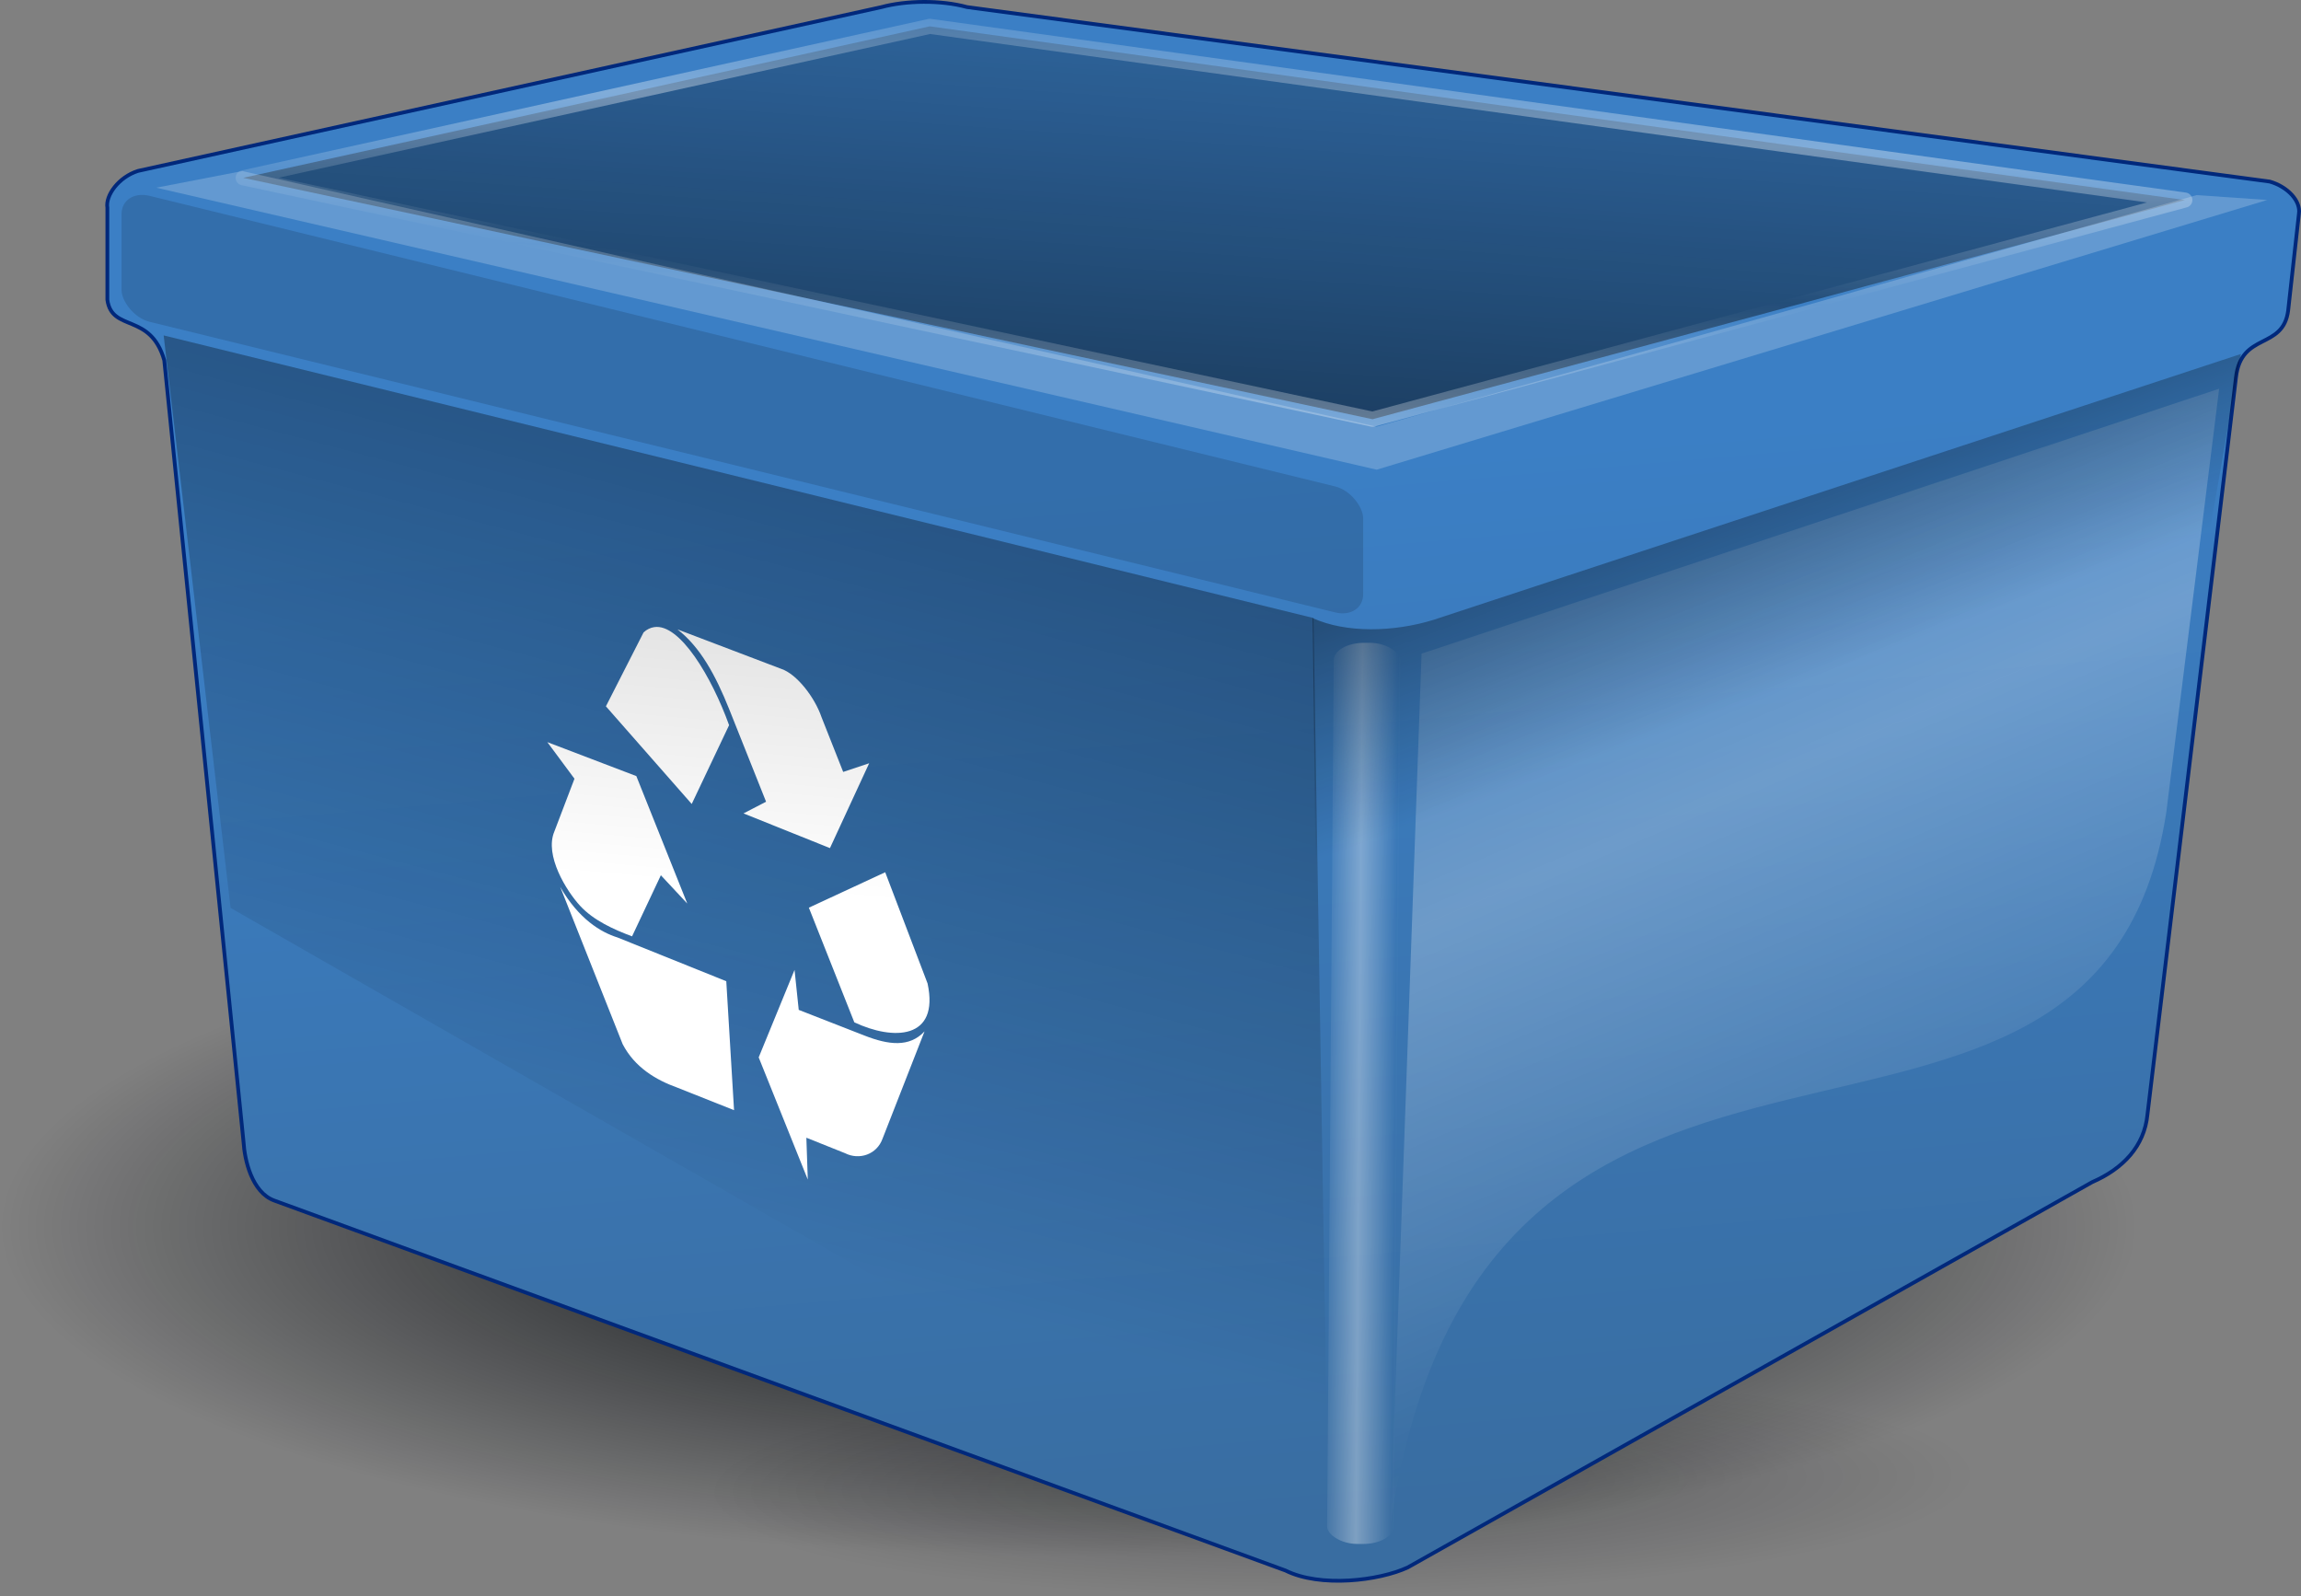
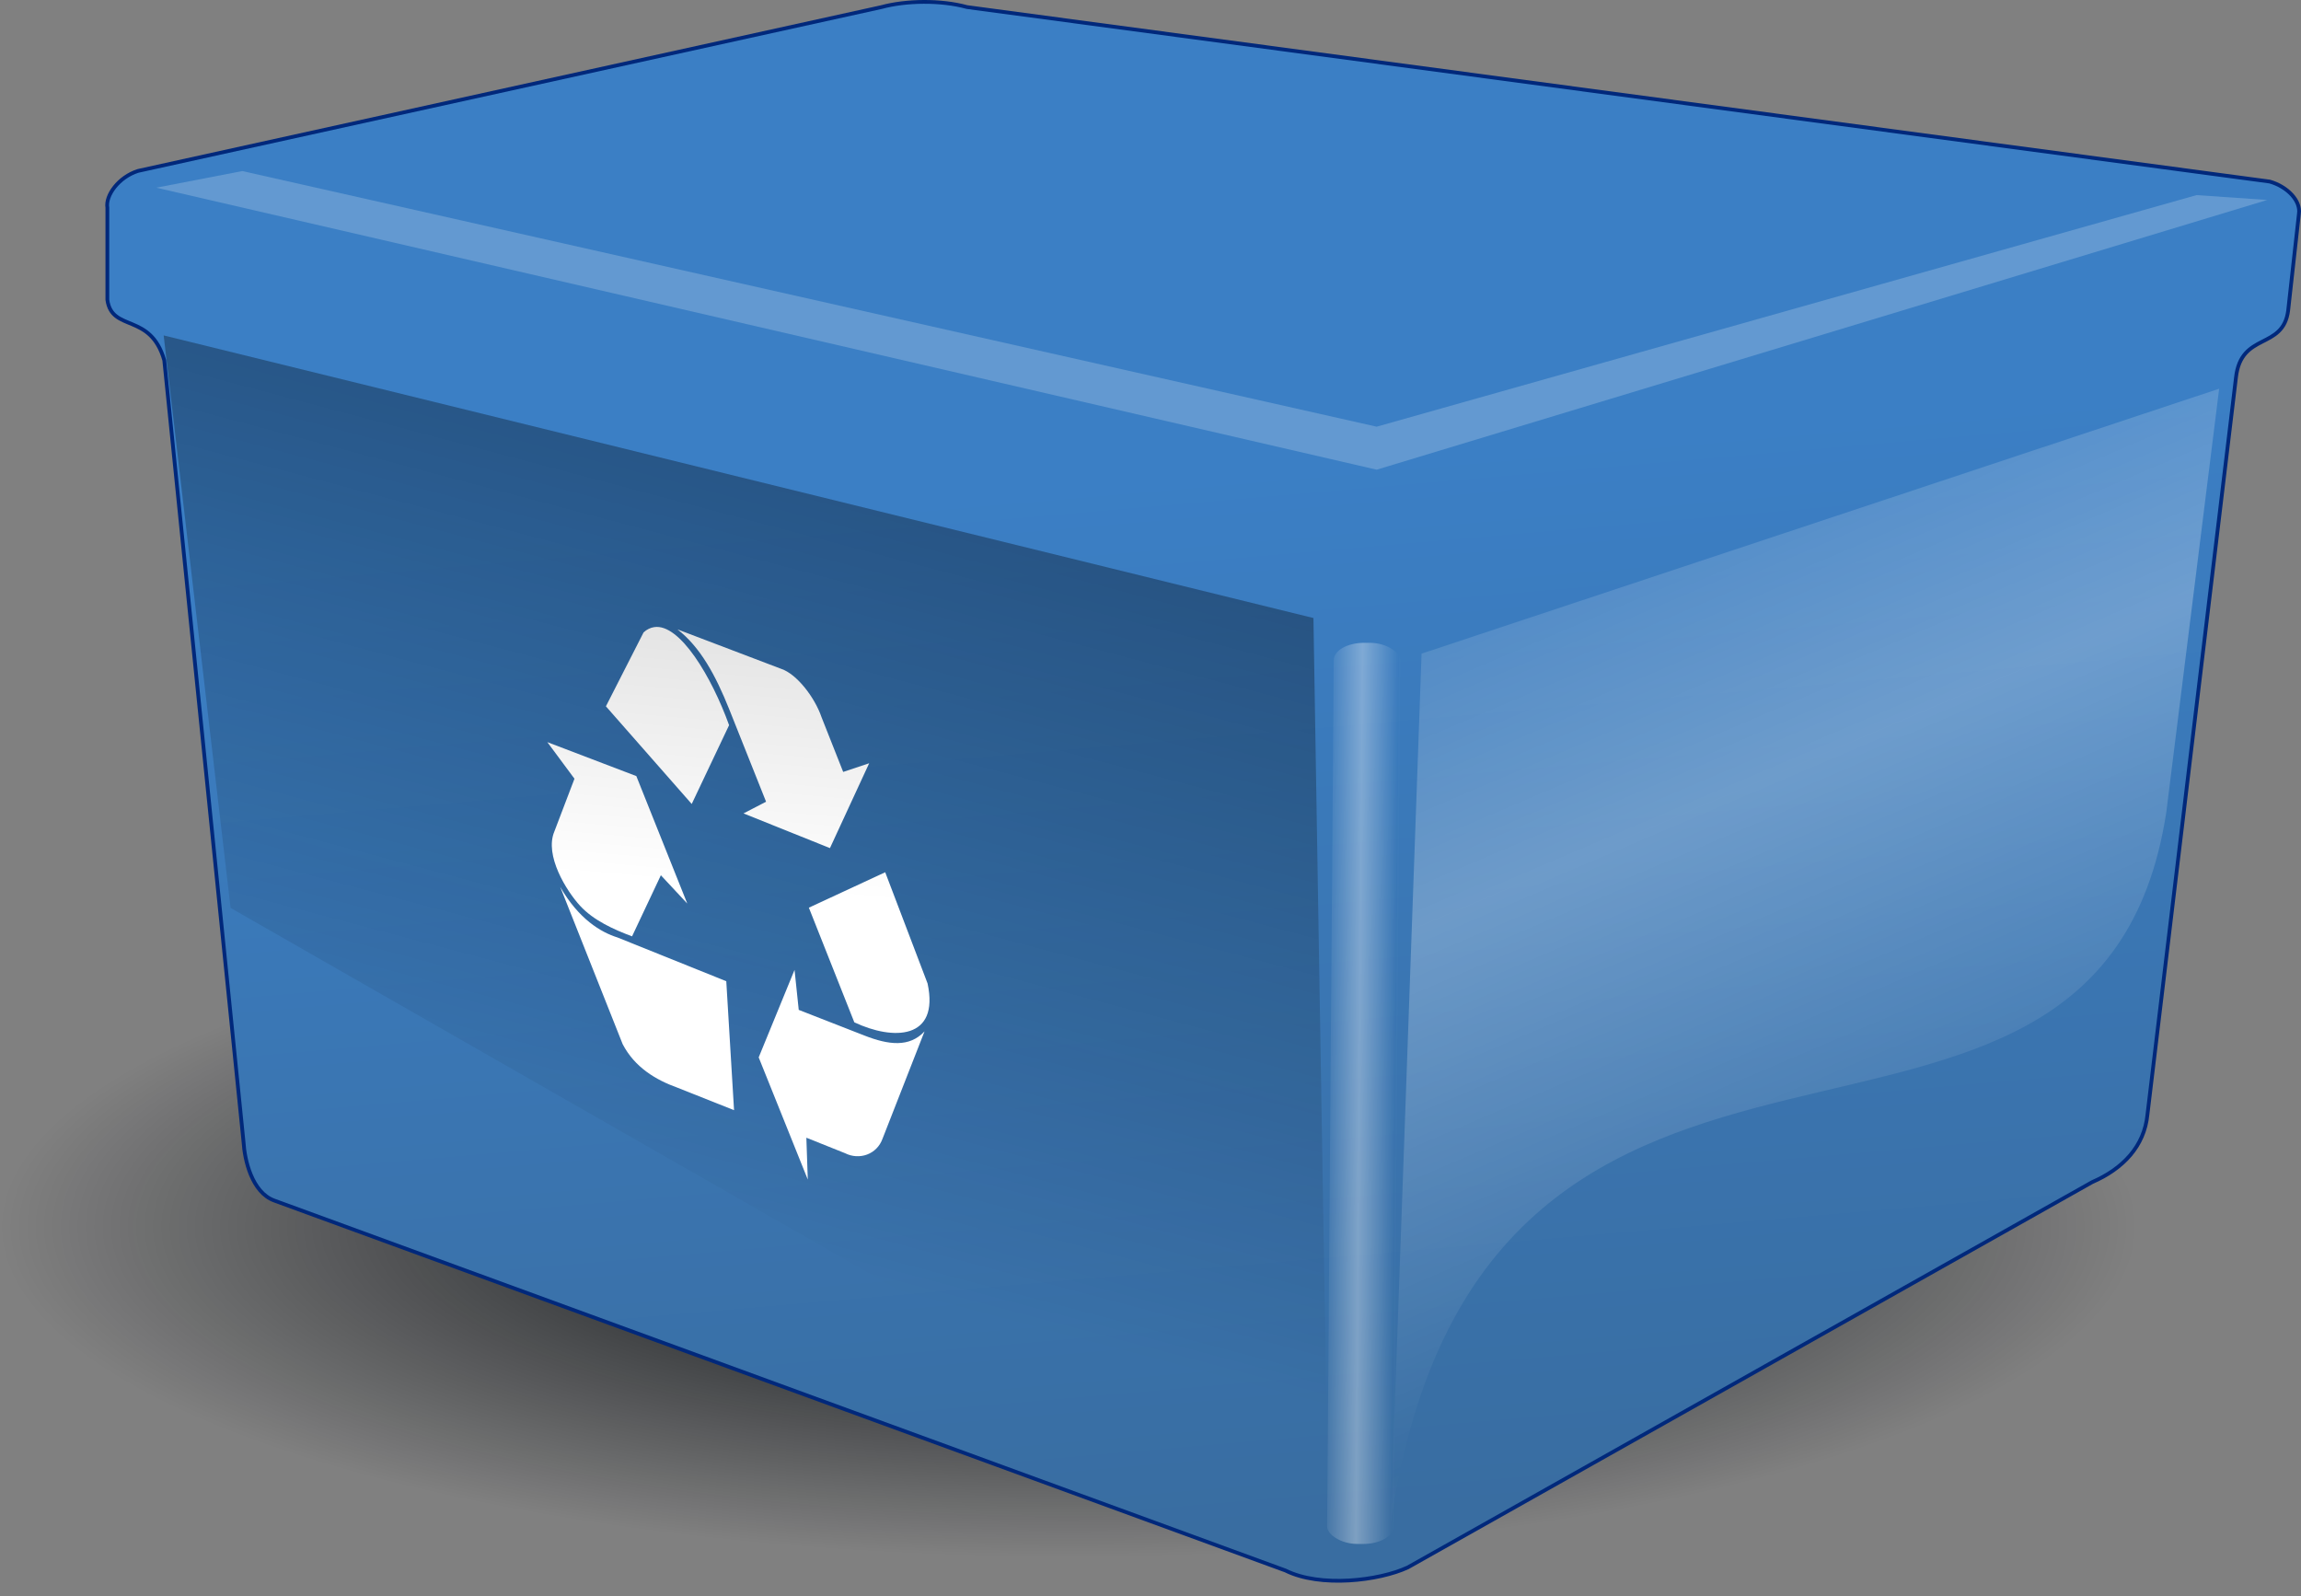
<svg xmlns="http://www.w3.org/2000/svg" xmlns:ns1="http://sodipodi.sourceforge.net/DTD/sodipodi-0.dtd" xmlns:ns2="http://www.inkscape.org/namespaces/inkscape" xmlns:xlink="http://www.w3.org/1999/xlink" height="132.268" id="svg1" version="1.0" width="190.688" x="0" y="0" ns1:version="0.32" ns2:version="0.46" ns1:docname="recyclingbox2.svg" ns2:output_extension="org.inkscape.output.svg.inkscape">
  <rect width="100%" height="100%" fill="#808080" stroke="none" />
  <ns1:namedview ns2:window-height="825" ns2:window-width="1440" ns2:pageshadow="2" ns2:pageopacity="0.0" guidetolerance="10.0" gridtolerance="10.0" objecttolerance="10.0" borderopacity="1.0" bordercolor="#666666" pagecolor="#ffffff" id="base" showgrid="false" ns2:zoom="2.785" ns2:cx="100" ns2:cy="87.955566" ns2:window-x="0" ns2:window-y="25" ns2:current-layer="svg1" />
  <defs id="defs3">
    <linearGradient id="linearGradient3888">
      <stop id="stop3889" offset="0" style="stop-color: rgb(42, 131, 45); stop-opacity: 0.948;" />
      <stop id="stop3890" offset="1" style="stop-color: rgb(107, 237, 113); stop-opacity: 0.825;" />
    </linearGradient>
    <linearGradient id="linearGradient3864">
      <stop id="stop3865" offset="0" style="stop-color: rgb(134, 134, 134); stop-opacity: 1;" />
      <stop id="stop3866" offset="1" style="stop-color: rgb(232, 232, 232); stop-opacity: 1;" />
    </linearGradient>
    <linearGradient id="linearGradient3793">
      <stop id="stop3794" offset="0" style="stop-color: rgb(0, 4, 9); stop-opacity: 1;" />
      <stop id="stop3795" offset="1" style="stop-color: rgb(0, 4, 9); stop-opacity: 0;" />
    </linearGradient>
    <linearGradient id="linearGradient3768">
      <stop id="stop3769" offset="0" style="stop-color: rgb(221, 221, 221); stop-opacity: 1;" />
      <stop id="stop3770" offset="1" style="stop-color: rgb(255, 255, 255); stop-opacity: 1;" />
    </linearGradient>
    <linearGradient id="linearGradient3764">
      <stop id="stop3765" offset="0" style="stop-color: rgb(255, 255, 255); stop-opacity: 1;" />
      <stop id="stop3766" offset="1" style="stop-color: rgb(255, 255, 255); stop-opacity: 0;" />
    </linearGradient>
    <linearGradient id="linearGradient3758">
      <stop id="stop3759" offset="0" style="stop-color: rgb(59, 127, 197); stop-opacity: 1;" />
      <stop id="stop3760" offset="1" style="stop-color: rgb(57, 109, 161); stop-opacity: 1;" />
    </linearGradient>
    <linearGradient id="linearGradient3753">
      <stop id="stop3754" offset="0" style="stop-color: rgb(0, 4, 9); stop-opacity: 1;" />
      <stop id="stop3755" offset="1" style="stop-color: rgb(0, 4, 9); stop-opacity: 0;" />
    </linearGradient>
    <linearGradient gradientTransform="matrix(1.002,0,0,0.998,-0.684,32.417)" gradientUnits="userSpaceOnUse" id="linearGradient3756" x1="51.894" x2="34.798" xlink:href="#linearGradient3753" y1="39.395" y2="103.564" />
    <linearGradient gradientTransform="matrix(1.177,0,0,0.85,-0.684,32.417)" gradientUnits="userSpaceOnUse" id="linearGradient3763" x1="79.201" x2="91.427" xlink:href="#linearGradient3758" y1="54.738" y2="156.743" />
    <linearGradient gradientTransform="matrix(2.156,0,0,0.464,2.879,26.819)" gradientUnits="userSpaceOnUse" id="linearGradient3767" spreadMethod="reflect" x1="43.776" x2="37.945" xlink:href="#linearGradient3764" y1="47.679" y2="74.253" />
    <linearGradient gradientTransform="matrix(1.011,0,0.132,0.989,-9.096,26.819)" gradientUnits="userSpaceOnUse" id="linearGradient3779" x1="36.66" x2="34.214" xlink:href="#linearGradient3768" y1="54.479" y2="81.604" />
    <linearGradient gradientTransform="matrix(0.853,0,0,1.173,2.879,26.819)" gradientUnits="userSpaceOnUse" id="linearGradient3784" spreadMethod="reflect" x1="163.938" x2="174.676" xlink:href="#linearGradient3764" y1="66.834" y2="101.413" />
    <linearGradient gradientTransform="matrix(1.302,0,0,0.768,2.879,26.819)" gradientUnits="userSpaceOnUse" id="linearGradient3790" x1="115.596" x2="127.988" xlink:href="#linearGradient3753" y1="60.11" y2="79.868" />
    <linearGradient gradientTransform="matrix(2.19,0,0,0.457,2.879,26.819)" gradientUnits="userSpaceOnUse" id="linearGradient3796" x1="19.055" x2="60.604" xlink:href="#linearGradient3793" y1="110.859" y2="-14.248" />
    <linearGradient gradientTransform="matrix(0.387,0,0,5.254,-96.214,21.611)" gradientUnits="userSpaceOnUse" id="linearGradient3801" spreadMethod="reflect" x1="542.227" x2="549.927" xlink:href="#linearGradient3764" y1="21.063" y2="21.063" />
    <radialGradient cx="56.758" cy="178.724" fx="56.758" fy="178.724" gradientTransform="scale(1.598,0.626)" gradientUnits="userSpaceOnUse" id="radialGradient3806" r="54.056" xlink:href="#linearGradient3753" />
    <radialGradient cx="56.758" cy="178.724" fx="56.758" fy="178.724" gradientTransform="scale(1.598,0.626)" gradientUnits="userSpaceOnUse" id="radialGradient3808" r="54.056" xlink:href="#linearGradient3753" />
    <linearGradient gradientTransform="matrix(0.823,0,0,1.215,0,22.5)" gradientUnits="userSpaceOnUse" id="linearGradient3875" spreadMethod="reflect" x1="89.196" x2="106.566" xlink:href="#linearGradient3864" y1="29.041" y2="23.232" />
    <radialGradient cx="60.952" cy="7.303" fx="60.952" fy="7.303" gradientTransform="matrix(1.092,0,0,0.915,0,22.5)" gradientUnits="userSpaceOnUse" id="radialGradient3878" r="1.543" spreadMethod="reflect" xlink:href="#linearGradient3793" />
    <linearGradient gradientTransform="matrix(1.358,0,0,0.736,0,22.5)" gradientUnits="userSpaceOnUse" id="linearGradient3886" spreadMethod="reflect" x1="98.578" x2="86.999" xlink:href="#linearGradient3768" y1="51.009" y2="56.07" />
    <radialGradient cx="80.399" cy="1.915" fx="80.399" fy="1.915" gradientTransform="matrix(0.709,0,0,1.41,0,22.5)" gradientUnits="userSpaceOnUse" id="radialGradient3910" r="9.8" xlink:href="#linearGradient3793" />
    <radialGradient cx="59.478" cy="17.472" fx="59.478" fy="17.472" gradientTransform="matrix(0.561,0.43,-0.611,0.871,24.27,-1.658)" gradientUnits="userSpaceOnUse" id="radialGradient3913" r="19.74" xlink:href="#linearGradient3764" />
    <linearGradient gradientTransform="matrix(0.642,6.94928e-2,-0.167,1.54,-5.944,17.026)" gradientUnits="userSpaceOnUse" id="linearGradient3914" spreadMethod="reflect" x1="103.454" x2="83.031" xlink:href="#linearGradient3888" y1="24.839" y2="19.991" />
    <linearGradient gradientTransform="matrix(1.089,0.226,-0.104,0.893,-2.29,-0.211)" gradientUnits="userSpaceOnUse" id="linearGradient2402" x1="95.439" x2="99.515" xlink:href="#linearGradient3768" y1="48.82" y2="3.63" />
    <radialGradient cx="106.923" cy="58.526" fx="106.923" fy="58.526" gradientTransform="scale(0.995,1.005)" gradientUnits="userSpaceOnUse" id="radialGradient3029" r="12.337" xlink:href="#linearGradient3793" />
    <linearGradient gradientTransform="scale(1.18,0.847)" gradientUnits="userSpaceOnUse" id="linearGradient3033" x1="90.016" x2="87.464" xlink:href="#linearGradient3864" y1="75.273" y2="42.978" />
    <linearGradient gradientTransform="matrix(1.11,7.01347e-2,2.04278e-2,0.865,-0.787,17.121)" gradientUnits="userSpaceOnUse" id="linearGradient3035" x1="95.439" x2="99.515" xlink:href="#linearGradient3768" y1="48.82" y2="3.63" />
    <linearGradient gradientTransform="matrix(1.169,-0.157,0.117,0.808,1.511,17.017)" gradientUnits="userSpaceOnUse" id="linearGradient3036" x1="90.016" x2="87.464" xlink:href="#linearGradient3864" y1="75.273" y2="42.978" />
    <radialGradient cx="106.923" cy="58.526" fx="106.923" fy="58.526" gradientTransform="scale(0.995,1.005)" gradientUnits="userSpaceOnUse" id="radialGradient3038" r="12.337" xlink:href="#linearGradient3793" />
    <linearGradient gradientTransform="scale(1.515,0.66)" gradientUnits="userSpaceOnUse" id="linearGradient3042" spreadMethod="reflect" x1="84.461" x2="83.232" xlink:href="#linearGradient3864" y1="106.35" y2="80.095" />
    <radialGradient ns2:collect="always" xlink:href="#linearGradient3753" id="radialGradient2539" gradientUnits="userSpaceOnUse" gradientTransform="matrix(1.638,0,0,0.506,-4.427,50.396)" cx="56.758" cy="178.724" fx="56.758" fy="178.724" r="54.056" />
    <radialGradient ns2:collect="always" xlink:href="#linearGradient3753" id="radialGradient2541" gradientUnits="userSpaceOnUse" gradientTransform="matrix(0.976,-1.0640999e-2,-1.6025643e-2,0.173,58.32,131.772)" cx="56.758" cy="178.724" fx="56.758" fy="178.724" r="54.056" />
    <linearGradient ns2:collect="always" xlink:href="#linearGradient3758" id="linearGradient2543" gradientUnits="userSpaceOnUse" gradientTransform="matrix(1.177,0,0,0.85,-0.684,32.417)" x1="79.201" y1="54.738" x2="91.427" y2="156.743" />
    <linearGradient ns2:collect="always" xlink:href="#linearGradient3793" id="linearGradient2545" gradientUnits="userSpaceOnUse" gradientTransform="matrix(2.19,0,0,0.457,2.879,26.819)" x1="19.055" y1="110.859" x2="60.604" y2="-14.248" />
    <linearGradient ns2:collect="always" xlink:href="#linearGradient3764" id="linearGradient2547" gradientUnits="userSpaceOnUse" gradientTransform="matrix(2.156,0,0,0.464,2.879,26.819)" spreadMethod="reflect" x1="43.776" y1="47.679" x2="37.945" y2="74.253" />
    <linearGradient ns2:collect="always" xlink:href="#linearGradient3753" id="linearGradient2549" gradientUnits="userSpaceOnUse" gradientTransform="matrix(1.002,0,0,0.998,-0.684,32.417)" x1="51.894" y1="39.395" x2="34.798" y2="103.564" />
    <linearGradient ns2:collect="always" xlink:href="#linearGradient3768" id="linearGradient2551" gradientUnits="userSpaceOnUse" gradientTransform="matrix(1.011,0,0.132,0.989,-9.096,26.819)" x1="36.66" y1="54.479" x2="34.214" y2="81.604" />
    <linearGradient ns2:collect="always" xlink:href="#linearGradient3764" id="linearGradient2553" gradientUnits="userSpaceOnUse" gradientTransform="matrix(0.853,0,0,1.173,2.879,26.819)" spreadMethod="reflect" x1="163.938" y1="66.834" x2="174.676" y2="101.413" />
    <linearGradient ns2:collect="always" xlink:href="#linearGradient3764" id="linearGradient2555" gradientUnits="userSpaceOnUse" gradientTransform="matrix(0.387,0,0,5.254,-96.214,21.611)" spreadMethod="reflect" x1="542.227" y1="21.063" x2="549.927" y2="21.063" />
    <linearGradient ns2:collect="always" xlink:href="#linearGradient3753" id="linearGradient2557" gradientUnits="userSpaceOnUse" gradientTransform="matrix(1.302,0,0,0.768,2.879,26.819)" x1="115.596" y1="60.11" x2="127.988" y2="79.868" />
    <linearGradient ns2:collect="always" xlink:href="#linearGradient3753" id="linearGradient2582" gradientUnits="userSpaceOnUse" gradientTransform="matrix(1.302,0,0,0.768,2.879,-12.338)" x1="115.596" y1="60.11" x2="127.988" y2="79.868" />
    <linearGradient ns2:collect="always" xlink:href="#linearGradient3764" id="linearGradient2585" gradientUnits="userSpaceOnUse" gradientTransform="matrix(0.387,0,0,5.254,-96.513,-17.546)" spreadMethod="reflect" x1="542.227" y1="21.063" x2="549.927" y2="21.063" />
    <linearGradient ns2:collect="always" xlink:href="#linearGradient3764" id="linearGradient2588" gradientUnits="userSpaceOnUse" gradientTransform="matrix(0.853,0,0,1.173,2.879,-12.338)" spreadMethod="reflect" x1="163.938" y1="66.834" x2="174.676" y2="101.413" />
    <linearGradient ns2:collect="always" xlink:href="#linearGradient3768" id="linearGradient2592" gradientUnits="userSpaceOnUse" gradientTransform="matrix(1.011,0,0.132,0.989,12.807,-7.311)" x1="36.66" y1="54.479" x2="34.214" y2="81.604" />
    <linearGradient ns2:collect="always" xlink:href="#linearGradient3753" id="linearGradient2595" gradientUnits="userSpaceOnUse" gradientTransform="matrix(1.002,0,0,0.998,-0.684,-6.739)" x1="51.894" y1="39.395" x2="34.798" y2="103.564" />
    <linearGradient ns2:collect="always" xlink:href="#linearGradient3793" id="linearGradient2598" gradientUnits="userSpaceOnUse" gradientTransform="matrix(2.19,0,0,0.457,2.879,-12.338)" x1="19.055" y1="110.859" x2="60.604" y2="-14.248" />
    <linearGradient ns2:collect="always" xlink:href="#linearGradient3764" id="linearGradient2600" gradientUnits="userSpaceOnUse" gradientTransform="matrix(2.156,0,0,0.464,2.879,-12.338)" spreadMethod="reflect" x1="43.776" y1="47.679" x2="37.945" y2="74.253" />
    <linearGradient ns2:collect="always" xlink:href="#linearGradient3758" id="linearGradient2603" gradientUnits="userSpaceOnUse" gradientTransform="matrix(1.177,0,0,0.85,-0.684,-6.739)" x1="79.201" y1="54.738" x2="91.427" y2="156.743" />
    <radialGradient ns2:collect="always" xlink:href="#linearGradient3753" id="radialGradient2606" gradientUnits="userSpaceOnUse" gradientTransform="matrix(0.976,-1.0640999e-2,-1.6025643e-2,0.173,58.32,92.615)" cx="56.758" cy="178.724" fx="56.758" fy="178.724" r="54.056" />
    <radialGradient ns2:collect="always" xlink:href="#linearGradient3753" id="radialGradient2609" gradientUnits="userSpaceOnUse" gradientTransform="matrix(1.638,0,0,0.506,-4.427,11.24)" cx="56.758" cy="178.724" fx="56.758" fy="178.724" r="54.056" />
  </defs>
-   <path d="M 105.356,-72.832 C 105.356,-72.832 105.356,-72.832 105.356,-72.832 z" id="path3916" style="fill:none;fill-opacity:0.75;fill-rule:evenodd;stroke:#000000;stroke-width:1pt;stroke-linecap:butt;stroke-linejoin:miter;stroke-opacity:1" />
  <path d="M 177.067,101.673 C 177.067,116.779 137.429,129.025 88.533,129.025 C 39.638,129.025 1.6940659e-21,116.779 1.6940659e-21,101.673 C 1.6940659e-21,86.567 39.638,74.321 88.533,74.321 C 137.429,74.321 177.067,86.567 177.067,101.673 z" id="path3802" style="fill:url(#radialGradient2609);fill-opacity:1;stroke:none;stroke-width:1.25;stroke-linecap:round;stroke-linejoin:round;stroke-miterlimit:4;stroke-opacity:0.594" />
-   <path d="M 163.6,122.331 C 163.122,127.492 139.115,131.933 109.98,132.25 C 80.845,132.568 57.615,128.642 58.093,123.481 C 58.572,118.321 82.578,113.88 111.713,113.562 C 140.848,113.244 164.079,117.17 163.6,122.331 z" id="path3807" style="opacity:0.275;fill:url(#radialGradient2606);fill-opacity:1;stroke:none;stroke-width:1.25;stroke-linecap:round;stroke-linejoin:round;stroke-miterlimit:4;stroke-opacity:0.594" />
  <path d="M 13.612,29.851 L 20.184,94.654 C 20.269,96.097 20.863,98.811 22.729,99.49 L 106.528,130.148 C 109.413,131.59 114.288,130.996 116.663,129.893 L 173.382,97.963 C 175.927,96.86 177.708,94.994 177.963,92.364 L 185.298,31.289 C 185.722,27.486 189.2,29.028 189.624,25.735 L 190.515,17.719 C 190.684,16.658 189.582,15.471 188.097,15.046 L 80.136,0.586 C 77.973,-0.008 75.091,0.034 73.055,0.586 L 11.442,14.163 C 9.83,14.672 8.727,16.199 8.897,17.217 L 8.897,24.851 C 9.281,27.551 12.465,25.879 13.612,29.851 z" id="path3748" style="fill:url(#linearGradient2603);fill-opacity:1;fill-rule:evenodd;stroke:#00287b;stroke-width:0.312;stroke-linecap:butt;stroke-linejoin:miter;stroke-miterlimit:4;stroke-opacity:1" />
-   <path d="M 20.153,14.737 L 113.743,34.742 L 181.062,16.579 L 77.053,2.183 L 20.153,14.737 z" id="path3750" style="opacity:0.597;fill:url(#linearGradient2598);fill-opacity:1;fill-rule:evenodd;stroke:url(#linearGradient2600);stroke-width:1.25;stroke-linecap:butt;stroke-linejoin:round;stroke-miterlimit:4;stroke-opacity:0.594" />
  <path d="M 13.563,27.797 L 108.847,51.216 L 110.101,127.302 L 19.11,75.241 L 13.563,27.797 z" id="path3752" style="opacity:0.351;fill:url(#linearGradient2595);fill-opacity:1;fill-rule:evenodd;stroke:none;stroke-width:0.25pt;stroke-linecap:butt;stroke-linejoin:miter;stroke-opacity:1" />
  <path d="M 54.213,51.97 C 53.909,52.017 53.612,52.149 53.334,52.408 L 50.213,58.533 L 57.324,66.626 L 60.421,60.095 C 58.991,56.12 56.337,51.643 54.213,51.97 z M 56.144,52.158 C 58.032,53.625 59.301,55.949 60.434,58.783 L 63.486,66.439 L 61.615,67.408 L 68.78,70.283 L 72.03,63.251 L 69.876,63.97 L 68.084,59.439 C 67.509,57.756 66.016,55.863 64.769,55.439 L 56.144,52.158 z M 45.359,61.501 L 47.607,64.533 L 45.94,68.908 C 45.104,70.885 46.946,73.84 48.074,75.064 C 49.184,76.269 50.843,77.021 52.38,77.595 L 54.767,72.533 L 56.955,74.876 L 52.734,64.314 L 45.359,61.501 z M 73.359,72.283 L 67.032,75.22 L 70.799,84.72 C 74.007,86.233 77.87,86.176 76.87,81.501 L 73.359,72.283 z M 46.428,73.501 L 51.603,86.533 C 52.604,88.453 54.353,89.492 56.114,90.126 L 60.832,92.001 L 60.188,81.314 L 51.174,77.689 C 49.786,77.256 47.955,76.156 46.428,73.501 z M 65.845,80.376 L 62.874,87.626 L 66.943,97.751 L 66.824,94.283 L 70.026,95.564 C 71.21,96.165 72.676,95.674 73.145,94.345 L 76.618,85.47 C 75.371,86.808 73.651,86.605 71.632,85.814 L 66.193,83.689 L 65.845,80.376 z" id="path2742" style="fill:url(#linearGradient2592);fill-opacity:1;fill-rule:evenodd;stroke:none;stroke-width:0.25pt;stroke-linecap:butt;stroke-linejoin:miter;stroke-opacity:1" />
  <path d="M 117.808,54.167 L 183.905,32.214 L 179.524,67.319 C 173.791,104.502 123.014,73.992 115.245,126.189 L 117.808,54.167 z" id="path3780" style="opacity:0.261;fill:url(#linearGradient2588);fill-opacity:1;fill-rule:evenodd;stroke:none;stroke-width:0.25pt;stroke-linecap:butt;stroke-linejoin:miter;stroke-opacity:1" />
  <rect height="74.679" id="rect3797" rx="2.519" ry="1.439" style="opacity:0.346;fill:url(#linearGradient2585);fill-opacity:1;stroke:none;stroke-width:1.25;stroke-linecap:round;stroke-linejoin:round;stroke-miterlimit:4;stroke-opacity:0.594" transform="matrix(1,2.0881696e-3,-7.6329788e-3,1,0,0)" width="5.505" x="110.944" y="53.032" />
-   <path d="M 185.704,29.335 L 118.786,51.371 C 115.478,52.389 111.537,52.473 108.785,51.222 L 109.045,73.55 C 110.699,73.296 112.665,73.467 115.544,72.747 C 118.424,72.027 182.124,49.714 182.124,49.714 L 185.704,29.335 z" id="path3786" style="opacity:0.408;fill:url(#linearGradient2582);fill-opacity:1;fill-rule:evenodd;stroke:none;stroke-width:0.25pt;stroke-linecap:butt;stroke-linejoin:miter;stroke-opacity:1" />
  <path d="M 12.953,15.554 L 20.078,14.176 L 114.088,35.36 L 182.034,16.169 L 187.887,16.572 L 114.088,38.923 L 12.953,15.554 z" id="path3791" style="opacity:0.204;fill:#ffffff;fill-opacity:1;fill-rule:evenodd;stroke:none;stroke-width:0.25pt;stroke-linecap:butt;stroke-linejoin:miter;stroke-opacity:1" />
-   <rect height="10.437" id="rect3809" rx="2.387" ry="2.071" style="opacity:0.3;fill:#000409;fill-opacity:0.467;stroke:none;stroke-width:1.25;stroke-linecap:round;stroke-linejoin:round;stroke-miterlimit:4;stroke-opacity:0.594" transform="matrix(0.971,0.238,0,1,0,0)" width="105.967" x="10.374" y="13.192" />
</svg>